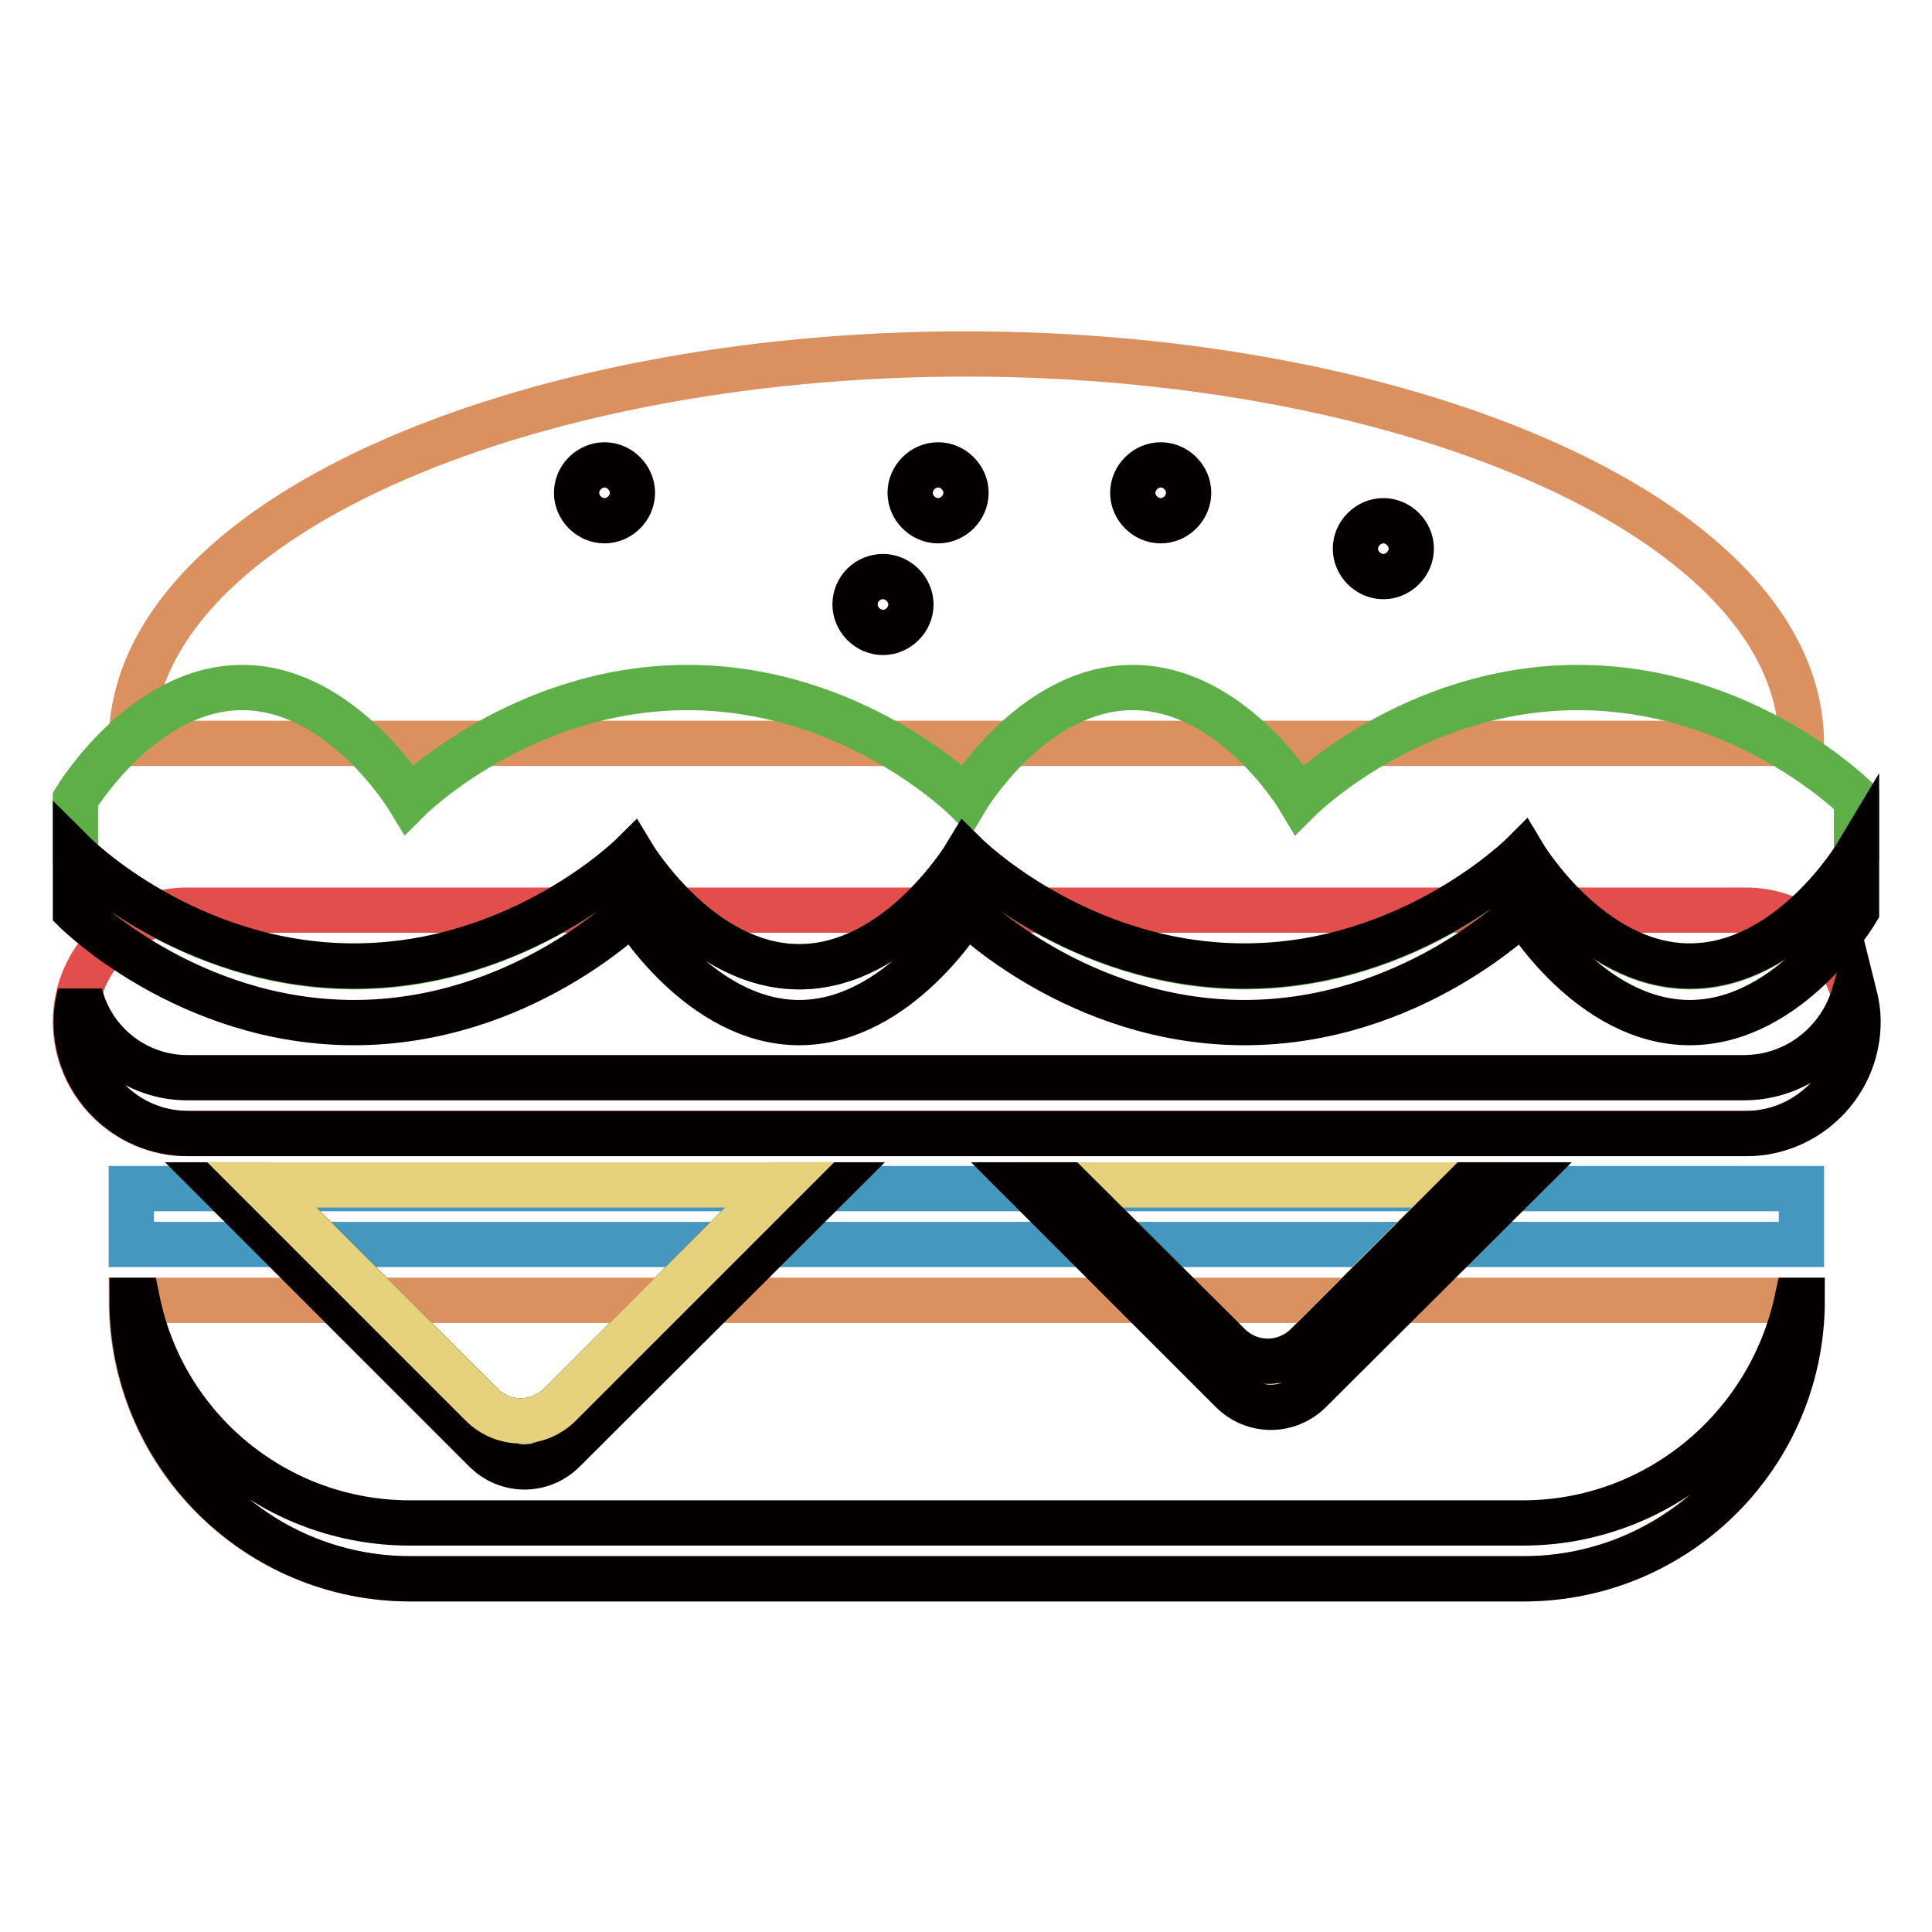
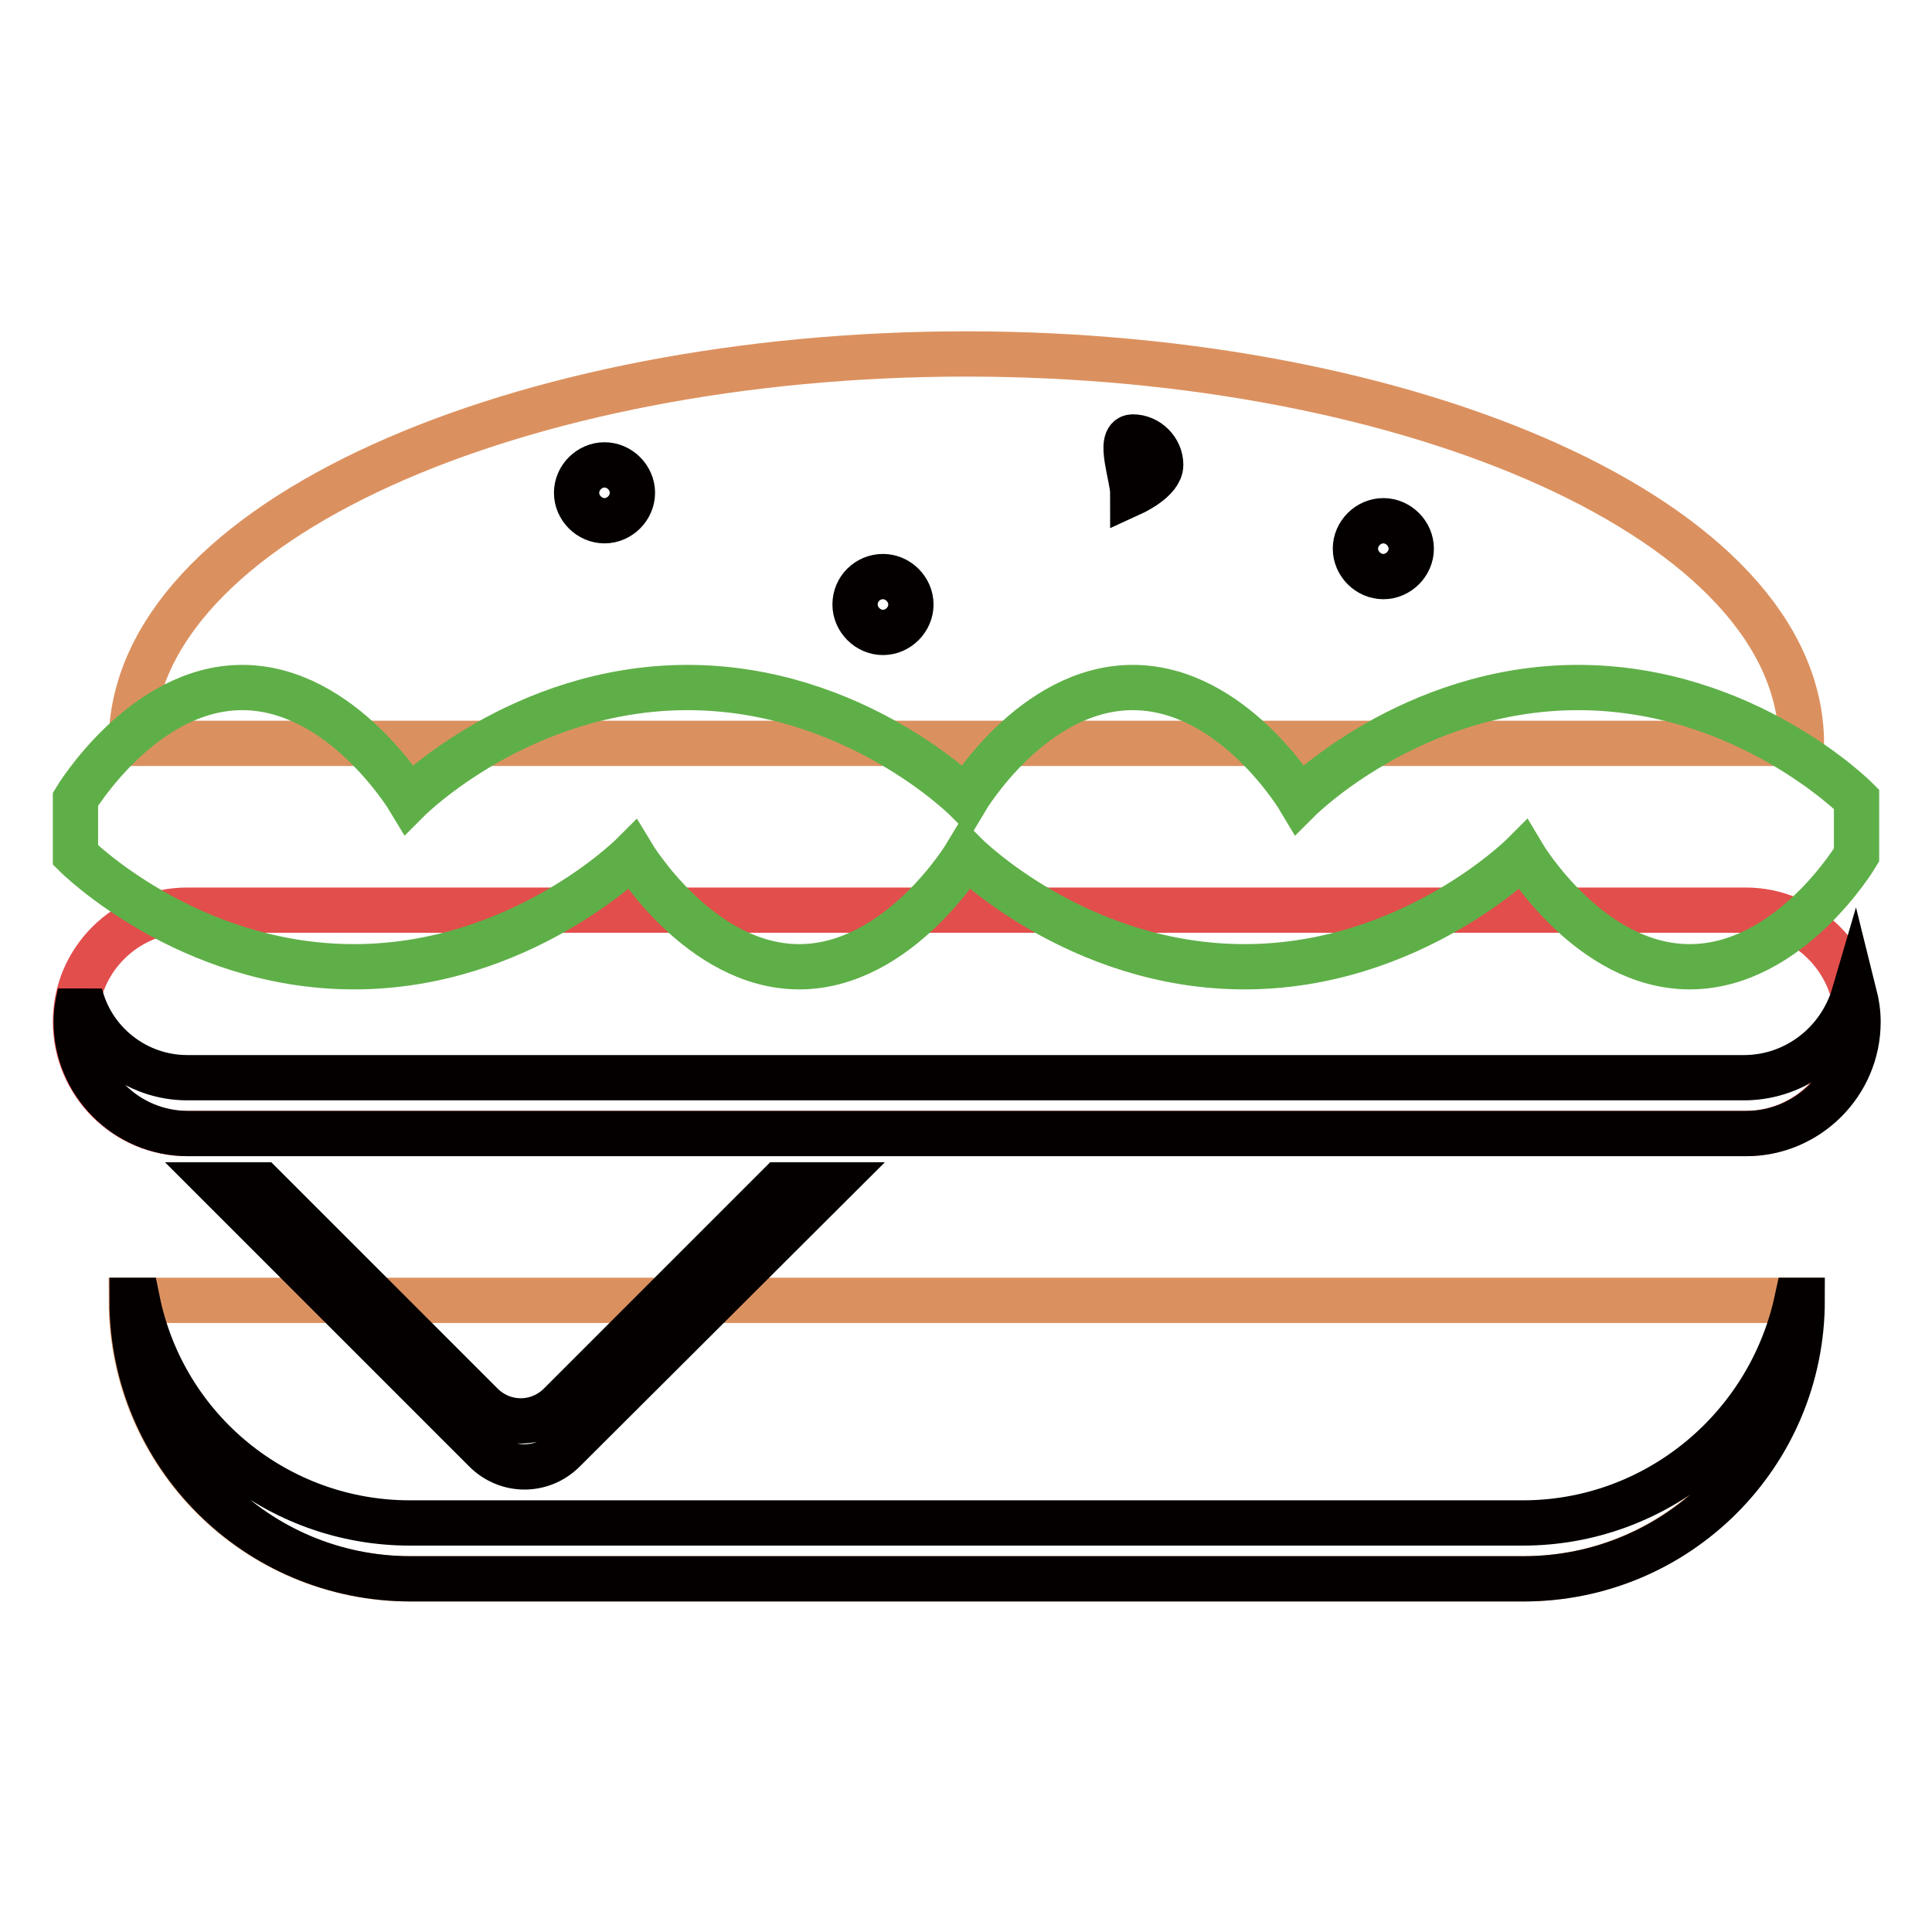
<svg xmlns="http://www.w3.org/2000/svg" version="1.1" x="0px" y="0px" viewBox="0 0 256 256" enable-background="new 0 0 256 256" xml:space="preserve">
  <g>
    <path stroke-width="6" fill-opacity="0" stroke="#db915f" d="M17.4,172.3c0,20.4,16.5,36.9,36.9,36.9h147.5c20.4,0,36.9-16.5,36.9-36.9H17.4z" />
    <path stroke-width="6" fill-opacity="0" stroke="#040000" d="M201.8,201.8H54.3c-17.5,0-32.6-12.3-36.1-29.5h-0.7c0,20.4,16.5,36.9,36.9,36.9h147.5 c20.4,0,36.9-16.5,36.9-36.9h-0.7C234.4,189.4,219.3,201.8,201.8,201.8z" />
    <path stroke-width="6" fill-opacity="0" stroke="#e24e4c" d="M231.3,120.6H24.8c-8.1,0-14.8,6.6-14.8,14.8c0,8.1,6.6,14.8,14.8,14.8h206.5c8.1,0,14.8-6.6,14.8-14.8 C246,127.2,239.4,120.6,231.3,120.6z" />
    <path stroke-width="6" fill-opacity="0" stroke="#040000" d="M231.3,142.8H24.8c-6.7,0-12.6-4.6-14.2-11.1c-0.3,1.2-0.5,2.4-0.5,3.7c0,8.1,6.6,14.8,14.8,14.8h206.5 c8.1,0,14.8-6.6,14.8-14.8c0-1.3-0.2-2.5-0.5-3.7C243.8,138.2,238,142.7,231.3,142.8z" />
    <path stroke-width="6" fill-opacity="0" stroke="#db915f" d="M128,46.9C69,46.9,17.4,69,17.4,98.5h221.3C238.6,69,187,46.9,128,46.9z" />
-     <path stroke-width="6" fill-opacity="0" stroke="#4697c0" d="M17.4,157.5h221.3v7.4H17.4V157.5z" />
    <path stroke-width="6" fill-opacity="0" stroke="#040000" d="M179.6,72.7c0,2,1.7,3.7,3.7,3.7s3.7-1.7,3.7-3.7s-1.7-3.7-3.7-3.7S179.6,70.7,179.6,72.7z" />
-     <path stroke-width="6" fill-opacity="0" stroke="#040000" d="M150.1,65.3c0,2,1.7,3.7,3.7,3.7s3.7-1.7,3.7-3.7s-1.7-3.7-3.7-3.7S150.1,63.3,150.1,65.3z" />
+     <path stroke-width="6" fill-opacity="0" stroke="#040000" d="M150.1,65.3s3.7-1.7,3.7-3.7s-1.7-3.7-3.7-3.7S150.1,63.3,150.1,65.3z" />
    <path stroke-width="6" fill-opacity="0" stroke="#040000" d="M113.3,80.1c0,2,1.7,3.7,3.7,3.7s3.7-1.7,3.7-3.7s-1.7-3.7-3.7-3.7S113.3,78,113.3,80.1z" />
-     <path stroke-width="6" fill-opacity="0" stroke="#040000" d="M120.6,65.3c0,2,1.7,3.7,3.7,3.7s3.7-1.7,3.7-3.7s-1.7-3.7-3.7-3.7S120.6,63.3,120.6,65.3z" />
    <path stroke-width="6" fill-opacity="0" stroke="#040000" d="M76.4,65.3c0,2,1.7,3.7,3.7,3.7s3.7-1.7,3.7-3.7s-1.7-3.7-3.7-3.7S76.4,63.3,76.4,65.3z" />
    <path stroke-width="6" fill-opacity="0" stroke="#040000" d="M103.3,157l-29.1,29.1c-2.9,2.9-7.5,2.9-10.4,0c0,0,0,0,0,0L34.7,157h-5.6l35.2,35.2 c2.9,2.9,7.5,2.9,10.4,0c0,0,0,0,0,0L110,157H103.3z" />
-     <path stroke-width="6" fill-opacity="0" stroke="#e6d27d" d="M63.8,186.1c2.9,2.9,7.5,2.9,10.4,0c0,0,0,0,0,0l29.1-29.1H34.7L63.8,186.1z M141.5,157l21.2,21.2 c2.9,2.9,7.5,2.9,10.4,0c0,0,0,0,0,0l21.2-21.2H141.5z" />
-     <path stroke-width="6" fill-opacity="0" stroke="#040000" d="M194.4,157l-21.2,21.2c-2.9,2.9-7.5,2.9-10.4,0c0,0,0,0,0,0L141.5,157h-5.6l27.3,27.3 c2.9,2.9,7.5,2.9,10.4,0c0,0,0,0,0,0L201,157H194.4z" />
    <path stroke-width="6" fill-opacity="0" stroke="#5faf48" d="M209.1,91.1c-22.1,0-36.9,14.8-36.9,14.8s-8.8-14.8-22.1-14.8S128,105.9,128,105.9s-14.8-14.8-36.9-14.8 s-36.9,14.8-36.9,14.8s-8.9-14.8-22.1-14.8S10,105.9,10,105.9v7.4c0,0,14.8,14.8,36.9,14.8s36.9-14.8,36.9-14.8s8.9,14.8,22.1,14.8 s22.1-14.8,22.1-14.8s14.8,14.8,36.9,14.8s36.9-14.8,36.9-14.8s8.8,14.8,22.1,14.8s22.1-14.8,22.1-14.8v-7.4 C246,105.9,231.3,91.1,209.1,91.1z" />
-     <path stroke-width="6" fill-opacity="0" stroke="#040000" d="M223.9,128c-13.3,0-22.1-14.8-22.1-14.8S187,128,164.9,128S128,113.3,128,113.3s-8.9,14.8-22.1,14.8 s-22.1-14.8-22.1-14.8S69,128,46.9,128S10,113.3,10,113.3v7.4c0,0,14.8,14.8,36.9,14.8s36.9-14.8,36.9-14.8s8.9,14.8,22.1,14.8 s22.1-14.8,22.1-14.8s14.8,14.8,36.9,14.8s36.9-14.8,36.9-14.8s8.8,14.8,22.1,14.8s22.1-14.8,22.1-14.8v-7.4 C246,113.3,237.2,128,223.9,128z" />
  </g>
</svg>